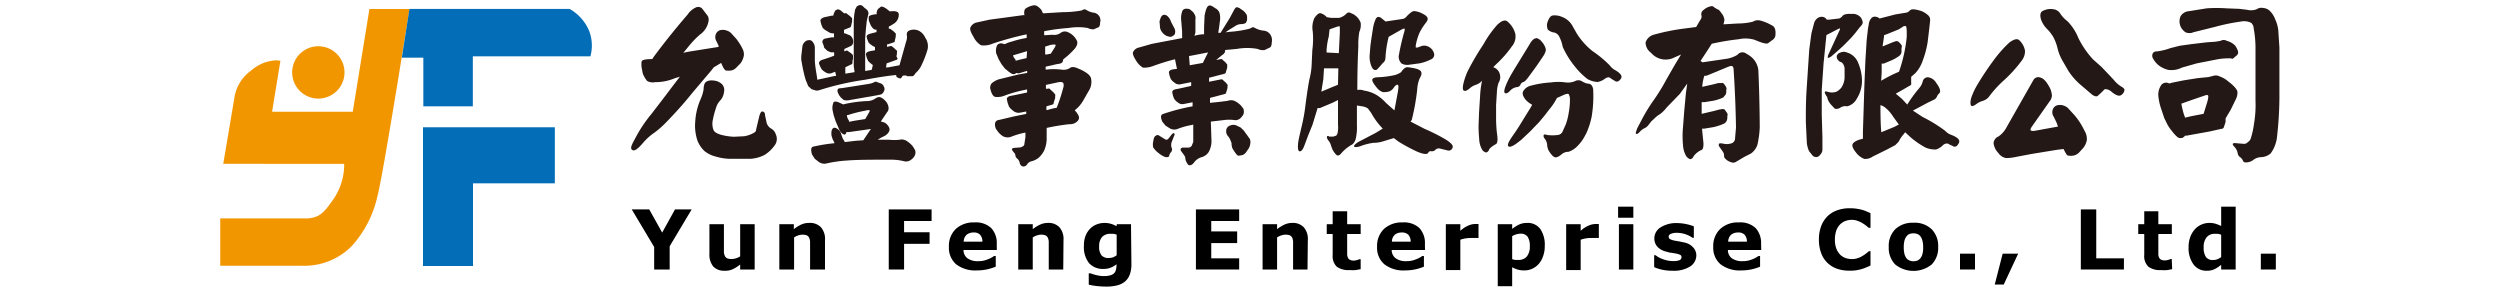
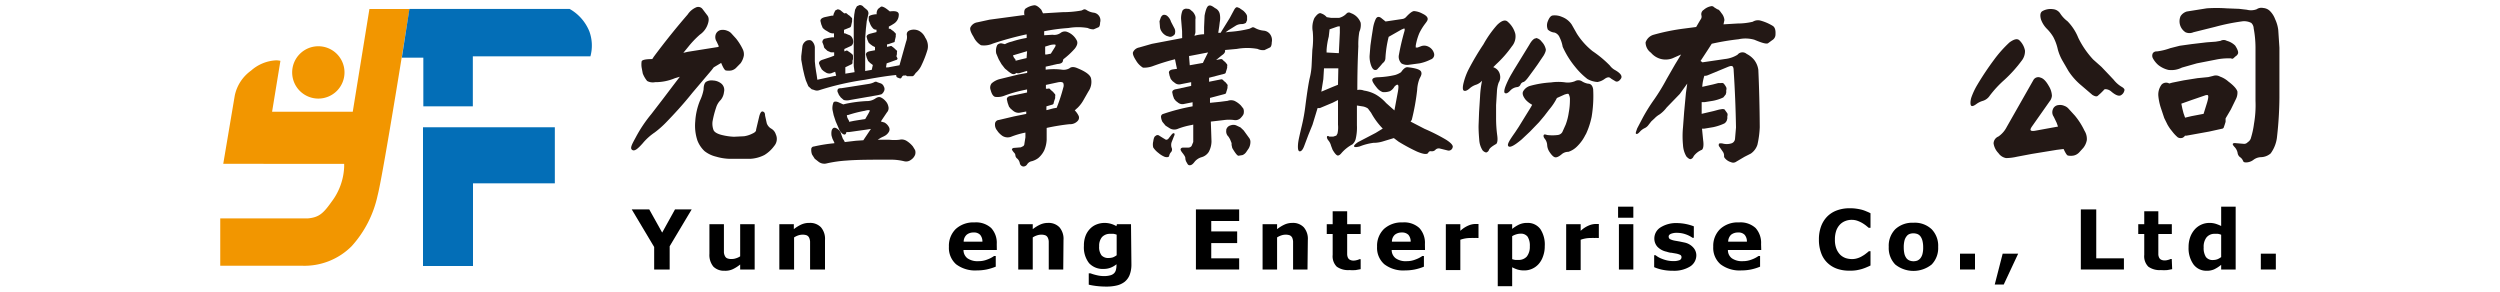
<svg xmlns="http://www.w3.org/2000/svg" id="圖層_1" data-name="圖層 1" viewBox="0 0 300 35">
  <defs>
    <style>.cls-1{fill:#231815;}.cls-2{fill:#f29600;}.cls-3{fill:#036eb7;}</style>
  </defs>
  <path class="cls-1" d="M89.26,6.68a2.25,2.25,0,0,1-.39.91l-.48.49a1.18,1.18,0,0,1-.65.38,2,2,0,0,1-.61,0c-.16,0-.36-.35-.59-.91l-.89.53-.26.34-2.29,2.7C82,12.5,80.9,13.69,79.92,14.7a11.39,11.39,0,0,1-1.35,1.19,6.8,6.8,0,0,0-1.44,1.3c-.62.7-1,1-1.28.79s0-.68.43-1.48a16.29,16.29,0,0,1,1.88-2.81l1.46-1.9,1.09-1.44.87-1.14L81,9.38a6,6,0,0,1-2.39.48,1.41,1.41,0,0,1-.95-.14,3.24,3.24,0,0,1-.53-.91L77,8.12A2.38,2.38,0,0,1,77,7.35c.08-.17.5-.26,1.27-.26l.19-.29c1.49-2,2.84-3.65,4.06-5.06a2.33,2.33,0,0,1,1-.85.64.64,0,0,1,.77.18l.6.79c.22.29.2.72-.06,1.3a2.47,2.47,0,0,1-.85,1,11.47,11.47,0,0,0-1.39,1.46L82,6.34l.52-.12,3.71-.59,0-.14L86,5a1,1,0,0,1-.12-.85.82.82,0,0,1,.7-.56,1.39,1.39,0,0,1,.69.1,1.19,1.19,0,0,1,.53.36l.52.57a6.58,6.58,0,0,1,.81,1.29A1.37,1.37,0,0,1,89.26,6.68ZM84.7,9.84a1.28,1.28,0,0,1,.87-.18,1.68,1.68,0,0,1,1,.38,1,1,0,0,1,.31,1,1.81,1.81,0,0,1-.39.95,2.17,2.17,0,0,0-.56.93,11.52,11.52,0,0,0-.43,1.68,2.22,2.22,0,0,0,.12,1c.1.24.4.43.89.57a7.29,7.29,0,0,0,1.56.24l1.22-.06a3.25,3.25,0,0,0,1-.32c.32-.14.46-.3.44-.47l.39-1.64c.12-.42.26-.6.44-.53s.24.19.25.49l.2.91a1.2,1.2,0,0,0,.51.63,1.2,1.2,0,0,1,.58.71,1.29,1.29,0,0,1-.2,1.39,4.06,4.06,0,0,1-1.17,1.08,4.23,4.23,0,0,1-1.72.46c-.67,0-1.45,0-2.35,0a6.26,6.26,0,0,1-1.72-.26,3.58,3.58,0,0,1-1.4-.67,3.45,3.45,0,0,1-.85-1.27,5.63,5.63,0,0,1-.26-2.29A7.84,7.84,0,0,1,84,12.07a5.25,5.25,0,0,0,.43-1.32C84.44,10.27,84.53,10,84.7,9.84Z" />
  <path class="cls-1" d="M97.68,10.79l-.28-.08L97,10.35l-.3-.71-.16-.55-.19-.81-.2-1.11,0-.43.14-1.19A.93.93,0,0,1,96.61,5a.7.7,0,0,1,.44-.18A.46.46,0,0,1,97.5,5a1.14,1.14,0,0,1,.28.83l0,.91v.63l.06.59.08.56L98,9l.08.57L100,9.15l.34-.06-.12-.48-.32.12a.8.8,0,0,1-.75,0l-.29-.18-.24-.21-.2-.36-.14-.37c0-.2.11-.35.48-.46l.93-.31.41-.16v-.4h-.39l-.42-.18L99,5.83a.39.39,0,0,1-.14-.3l-.12-.33a.32.32,0,0,1,0-.36.35.35,0,0,1,.24-.2l.47-.1.36-.06.27,0V4a1,1,0,0,1-.69-.18L99,3.59l-.27-.23-.18-.44-.1-.41c0-.21.15-.36.55-.46l.8-.17.19,0,.06-.24.18-.38.28-.14a.68.68,0,0,1,.45.2l.34.28h.1a.2.2,0,0,1,.25.06l.14.12.18.12.2.21c.08,0,.1.13.08.28v.2l-.06.25-.06.28a.27.27,0,0,1-.2.2l-.65.26V4l.12,0,.43.18a.67.67,0,0,1,.42.33.94.94,0,0,1,.13.54.57.57,0,0,1-.23.45l-.83.38v.29l.15-.06a.22.22,0,0,1,.26,0l.14.1.18.12.22.18a.33.33,0,0,1,.09.26V7c0,.07,0,.15-.06.26v.26a.21.21,0,0,1-.15.21l-.71.34v.14l0,.63,1.11-.18-.1-.73V5.1l0-1.49V2.45l.06-.71.1-.58.22-.41.31-.14a.56.56,0,0,1,.5.24l.35.29a.58.58,0,0,1,.22.52l-.2.87-.1.91-.09,1.14V8l0,.52.79-.14.13-.58-.08-.06-.25-.19-.24-.24-.16-.38-.1-.37c0-.21.13-.35.5-.42l.59-.11V5.65l-.28-.14-.25-.18-.22-.19-.16-.36-.1-.36c0-.17.13-.3.48-.39l.71-.18V3.56a.58.58,0,0,1-.34-.08,1.63,1.63,0,0,1-.41-.58l-.18-.45V2c.07-.13.34-.23.83-.29h.12a.91.91,0,0,1,.18-.65l.31-.24c.12-.08.29,0,.52.12l.23.16.34.27c.78-.1,1.13.05,1.07.48a1.26,1.26,0,0,1-.6,1l-.29.18-.3.16v.28h0a.21.21,0,0,1,.26.06l.12.09.17.12.2.2a.22.22,0,0,1,.08.26v.2l-.12.51c0,.09,0,.15-.16.18l-.67.23-.1,0v.3l.38-.08a.2.2,0,0,1,.25.06l.14.1.16.14.2.2c.08,0,.1.13.06.25v.2l-.06.26L107.7,7a.19.19,0,0,1-.18.2l-.71.26-.41.14-.08.49.23,0,1.39-.26L108.73,5a1.47,1.47,0,0,0,.08-.85c0-.27.12-.44.45-.54a1.42,1.42,0,0,1,1,.08,1.7,1.7,0,0,1,.77.83,1.8,1.8,0,0,1,.28,1.41,11.84,11.84,0,0,1-.7,1.83,2.72,2.72,0,0,1-.73,1c-.18.28-.31.4-.39.38h-.65c-.1-.08-.18-.11-.26-.08h-.14s-.13,0-.24.22-.23.13-.55,0a.29.29,0,0,1-.1-.28c-.89.08-2.15.27-3.75.57a33.42,33.42,0,0,0-5.48,1.25A.84.84,0,0,1,97.68,10.79Zm1.56,8.81a1.14,1.14,0,0,1-1-.18l-.47-.37-.32-.5a1.54,1.54,0,0,1-.1-.63.32.32,0,0,1,.32-.34,18.27,18.27,0,0,1,2.45-.39l0-.08-.22-.45-.11-.36a1.71,1.71,0,0,1,0-.59.53.53,0,0,1,.23-.36c.16-.06.37,0,.62.24a1,1,0,0,1,.31.53l.18.5.22.35v.08l1.36-.16.89-.06.91-1.36-.51.08-2.14.3h-.3c0,.17-.11.27-.17.29s-.16,0-.3-.1a1.4,1.4,0,0,1-.45-.65l-.36-.83-.24-.73-.14-.65a1.78,1.78,0,0,1,.12-.89c.1-.13.31-.14.64,0l.53.24.32-.08a15.45,15.45,0,0,1,2.49-.32,1.78,1.78,0,0,0,1-.28c.27-.19.49-.25.67-.17a1.57,1.57,0,0,1,.58.43,1.33,1.33,0,0,1,.35.65.75.75,0,0,1-.17.73l-.64.95-.08.14.42.12a1.35,1.35,0,0,1,.53.53.57.57,0,0,1,0,.6,1.28,1.28,0,0,1-.45.45l-.52.26-.37.23h1.4a5.4,5.4,0,0,0,1.21,0,1.11,1.11,0,0,1,.85.13,3,3,0,0,1,.77.68l.26.43a.92.92,0,0,1,0,.57,1.27,1.27,0,0,1-.5.6.94.94,0,0,1-.81.17,6.68,6.68,0,0,0-1.68-.19c-2.19,0-3.94,0-5.27.11A14.94,14.94,0,0,0,99.24,19.6Zm2.85-9.19,2.21-.35a2.08,2.08,0,0,0,.61-.2.32.32,0,0,1,.36,0l.34.12a.64.64,0,0,1,.45.41.57.57,0,0,1,0,.59.79.79,0,0,1-.3.34l-.43.1L102,12a1.5,1.5,0,0,1-.75,0l-.36-.31-.22-.3-.11-.26a.41.41,0,0,1,0-.45c.06-.07.21-.1.43-.1Zm1.74,3.87.39-.67.16-.31c0-.11-.2-.12-.63,0a14.25,14.25,0,0,0-2,.51l-.12,0v.1l.06.24.2.37v.1l.59-.12Z" />
  <path class="cls-1" d="M122.93,1.84c-.07-.47,0-.75.2-.85a2.31,2.31,0,0,1,1-.36c.22,0,.5.17.83.55l.2.42,2.35-.14a12.66,12.66,0,0,0,2.27-.2l.3-.14c.08,0,.19,0,.33.1a2,2,0,0,0,.83.3.93.93,0,0,1,.77,1.2c0,.29-.07.47-.17.54l-.6.26a1.5,1.5,0,0,1-.71-.16,6.86,6.86,0,0,0-2.31,0,22.76,22.76,0,0,0-2.92.39v.48l1-.06a1.29,1.29,0,0,0,1-.24.81.81,0,0,1,.77-.1,2.11,2.11,0,0,1,1.13,1c.16.28.08.61-.22,1a9.18,9.18,0,0,1-1.38,1.28l-.08.3q-.12.24-.63.27L125.48,8v.36a7.8,7.8,0,0,1,1.94,0,1.45,1.45,0,0,0,.91-.16c.22-.2.56-.2,1,0,.92.38,1.45.76,1.58,1.15a2,2,0,0,1-.3,1.62l-.57,1a4.16,4.16,0,0,1-.69.93l-.38.34a2.47,2.47,0,0,1,.48.69.57.57,0,0,1-.1.55,1.21,1.21,0,0,1-1,.42,25.81,25.81,0,0,0-2.75.45l0,1.43a3.66,3.66,0,0,1-.29,1.26,2.88,2.88,0,0,1-.72.93,2.37,2.37,0,0,1-.75.37.85.85,0,0,0-.57.36.53.53,0,0,1-.49.28.49.49,0,0,1-.4-.38,1,1,0,0,0-.29-.55.58.58,0,0,1-.24-.36.49.49,0,0,0-.16-.37c-.22-.25-.3-.41-.24-.46s.11-.12.32-.12l.73-.06.3-.15a.39.39,0,0,0,.13-.3l.12-.75v-.57a9.63,9.63,0,0,0-1.74.51,1.19,1.19,0,0,1-1-.1,2.57,2.57,0,0,1-.52-.47l-.19-.26a1.09,1.09,0,0,1-.2-.71.48.48,0,0,1,.45-.48l1.82-.43,1.48-.3v-.29l-.69.13a1,1,0,0,1-.85-.19l-.3-.24-.23-.28-.16-.45-.1-.44c0-.23.19-.38.61-.43l1.45-.3.37-.08v-.37l-.47.1a14.9,14.9,0,0,0-2.24.65,2.22,2.22,0,0,1-1.14.14c-.23-.08-.4-.35-.52-.81A.81.81,0,0,1,119,10a2.38,2.38,0,0,1,.93-.5l2.33-.57,1-.18V8.5l-.83.25a.68.68,0,0,1-.49,0l-.1.1a.51.51,0,0,1-.42,0,3,3,0,0,1-.59-.43l-.18-.14-.1-.1-.09-.12-.28-.36-.34-.59-.29-.69a1.59,1.59,0,0,1,.11-1,.58.58,0,0,1,.6-.2l.33.08a3.16,3.16,0,0,1,.83-.31,12.13,12.13,0,0,1,1.78-.44V4.13h-.06a38.41,38.41,0,0,0-4,1.1,2.61,2.61,0,0,1-1.42.2,2.3,2.3,0,0,1-.89-1c-.34-.54-.47-.92-.38-1.14a1.1,1.1,0,0,1,.83-.61l1.47-.32,4.09-.55Zm.32,4.3-1.68.5,0,.06.1.21.2.26,0,.12.63-.16.69-.16Zm2.17.4.18,0,.5-.1.47-.75c.11-.17.13-.28.06-.34a1.83,1.83,0,0,0-.75.1l-.46.14v1Zm1,6.46.38-.06a20.7,20.7,0,0,0,.79-2.41.8.8,0,0,0,0-.57c-.09-.12-.31-.15-.65-.08l-1.43.31v.46l.24,0a.2.2,0,0,1,.28.08l.15.14.18.15.2.24q.11.07.06.3v.22l-.1.29-.08.28c0,.12-.07.19-.22.22l-.65.19v.46Z" />
  <path class="cls-1" d="M141.85,3.73l-.12-1.46a2.46,2.46,0,0,1,.17-1,.54.54,0,0,1,.58-.21.52.52,0,0,1,.45.19,1.15,1.15,0,0,1,.42.48.81.81,0,0,1,.1.59V3.73a.89.89,0,0,1-.1.48v.08a4.51,4.51,0,0,1,1.14-.18V3.26l.06-1.38c.13-.7.29-1.1.48-1.19s.4,0,.77.28a1,1,0,0,1,.57.69,2.56,2.56,0,0,1,0,1l-.06.49-.12.79.28,0,1.09-1.76.23-.43.28-.52c.12-.23.24-.36.38-.37l.27.1.48.33c.3.28.45.51.45.7v.43l-.14.32a1,1,0,0,1-.55.15,1.34,1.34,0,0,0-.65.18l-.93.58-.32.23.48-.06a13.36,13.36,0,0,0,2.39-.37l.33-.16c.1-.05.23,0,.4.1a2.67,2.67,0,0,0,1,.29,1.07,1.07,0,0,1,.73.4,1.21,1.21,0,0,1,.22,1c0,.34-.1.55-.2.61l-.67.32a1.5,1.5,0,0,1-.83-.14,7.06,7.06,0,0,0-2.49,0L147,6V6c.06.23-.07.44-.37.63l-.6.49-.09.08.51-.1a.28.28,0,0,1,.28.08l.11.12.18.14.18.22a.25.25,0,0,1,.06.27v.2l-.08.28-.08.25c0,.11-.08.17-.2.2l-1.81.47,0,.48v0l1.4-.28a.28.28,0,0,1,.28.08l.11.12.18.14.18.22a.25.25,0,0,1,.06.27v.2l-.08.28-.08.25c0,.11-.08.17-.2.2l-1.74.46,0,.59,1.19-.12.93-.12a1.16,1.16,0,0,1,.81,0,2.75,2.75,0,0,1,.77.55l.3.38a1,1,0,0,1,.05.53c0,.15-.13.35-.39.62a.88.88,0,0,1-.73.23,4.42,4.42,0,0,0-1.27,0l-1.56.18.08,2.39a2.72,2.72,0,0,1-.33,1.25,1.49,1.49,0,0,1-.85.63,1.67,1.67,0,0,0-.89.61c-.19.25-.37.37-.56.36s-.23-.13-.35-.34a1,1,0,0,1-.16-.53q0-.18-.36-.63c-.18-.23-.25-.39-.19-.48s.14-.14.31-.14l.63,0a.51.51,0,0,0,.36-.19l.2-.48,0-2.09L143,15a8.89,8.89,0,0,0-1.64.45,1.06,1.06,0,0,1-1-.06l-.49-.31-.38-.46a1.68,1.68,0,0,1-.17-.59.35.35,0,0,1,.27-.36,24.28,24.28,0,0,1,3.52-.91l0-.49-1,.2a.83.83,0,0,1-.75-.16l-.26-.2-.21-.26-.14-.39-.08-.38c0-.21.16-.34.53-.39l1.74-.38h0l0-.45-1.22.24a.81.81,0,0,1-.75-.16l-.26-.2-.22-.26-.14-.39-.08-.38q0-.32.54-.39l.43-.06-.08-.36L141,7.11c-1,.25-1.82.52-2.57.79a3.08,3.08,0,0,1-1.27.22,2.38,2.38,0,0,1-.83-.85c-.3-.46-.43-.8-.37-1a1,1,0,0,1,.73-.57l1.54-.44,3.63-.69ZM139.14,16.3l.45.28.32.19a.36.36,0,0,0,.3-.13l.31-.4q.25-.33.36-.24c.09,0,.1.16,0,.34l-.28.71a1.05,1.05,0,0,0,0,.69.48.48,0,0,1-.06.5.88.88,0,0,0-.24.47q-.06.22-.51.12a2.77,2.77,0,0,1-.77-.47,2.65,2.65,0,0,1-.63-.66,1.48,1.48,0,0,1,0-.73c.05-.38.14-.6.27-.65A.34.34,0,0,1,139.14,16.3Zm0-13.75.16-.46c.1-.19.22-.3.35-.31a.58.58,0,0,1,.44.15,1.47,1.47,0,0,1,.43.68l.38.73A.87.87,0,0,1,141,4c0,.12-.12.24-.34.36a.49.49,0,0,1-.32.05L140,4.31a1.44,1.44,0,0,1-.6-.52,1.16,1.16,0,0,1-.21-.65Zm5.21,5,.12-.26.5-1-2.18.42-.1,0v.12l.08,1v0Zm2.79,8.08a.7.7,0,0,1,.55-.59.92.92,0,0,1,.64,0l.53.25.38.36.63.87a.77.77,0,0,1,.18.53,1.58,1.58,0,0,1-.2.75l-.3.44a1,1,0,0,1-.45.37l-.48.08q-.21,0-.75-.93l-.08-.37,0-.22-.19-.47-.18-.3A.84.84,0,0,1,147.16,15.61Z" />
  <path class="cls-1" d="M162.83,10.81a1.44,1.44,0,0,1,.85.06,4.19,4.19,0,0,1,1.44.49,5.14,5.14,0,0,1,1.21,1l1,.89.43-2.31c.07-.43.07-.67,0-.74s-.17-.06-.43.2a1.34,1.34,0,0,1-.56.55,2.06,2.06,0,0,1-.85.1,1.6,1.6,0,0,1-.69-.51c-.42-.51-.6-.84-.55-1s.28-.26.69-.27A11,11,0,0,0,167.41,9a2.55,2.55,0,0,0,.72-.34c.29-.43.56-.63.81-.59,1,.11,1.5.29,1.6.55s0,.45-.2.83a4.27,4.27,0,0,0-.28,1.33,26.14,26.14,0,0,1-.65,3.61l-.14.2,1.68.87a22.71,22.71,0,0,1,2.57,1.3c.63.4.9.72.79.95a.48.48,0,0,1-.61.34l-.89-.22a.56.56,0,0,0-.59.18.59.59,0,0,1-.48.14.3.3,0,0,0-.35.18c-.12.23-.57.19-1.35-.14A21.51,21.51,0,0,1,167.83,17l-.57-.43-1.35.41a3.73,3.73,0,0,1-1.1.16,6.87,6.87,0,0,0-1.64.43c-.41.11-.64.1-.68,0s.14-.29.48-.52l2.11-1.1.85-.52a8.59,8.59,0,0,1-1.4-1.9l-.38-.51a1.56,1.56,0,0,0-.69-.26l-.63-.1,0,2.38a5.87,5.87,0,0,1-.14,1.6,1.25,1.25,0,0,1-.41.69,4.63,4.63,0,0,0-1.27,1c-.18.23-.35.35-.49.33s-.35-.24-.61-.69l-.18-.47a1.61,1.61,0,0,0-.36-.69q-.19-.28-.12-.42c0-.09.13-.1.26,0H160l.36-.12.14-.25a3.39,3.39,0,0,0,.06-1.05V12l-.63.32-1.55.65h-.27l-.61,2L157,16.2l-.47,1.25c-.17.48-.36.72-.56.71s-.24-.33-.21-.81.19-1.1.41-2.06a21.73,21.73,0,0,0,.5-2.78c.21-1.6.38-2.66.51-3.2a7.9,7.9,0,0,0,.22-1.59L157.48,6a10,10,0,0,0,.05-2.22,2.71,2.71,0,0,1,.2-1.62c.33-.47.6-.66.81-.55a1.51,1.51,0,0,1,.67.45l.5.08h1a1.84,1.84,0,0,0,.87-.51.38.38,0,0,1,.51-.06,1.92,1.92,0,0,1,1.19,1.16,2,2,0,0,1-.16,1.09A8.72,8.72,0,0,0,163,5.57q-.12,2.49-.12,5.22ZM160.6,8.2H160l-1.12,0L158.8,9.5,158.56,11l1.33-.56.67-.27Zm.18-4.27c0-.43,0-.68,0-.73s-.16-.05-.32,0l-.91.32-.1.88A8.36,8.36,0,0,0,159.19,6V6.3l1.47.08Zm5.15,3.64-.16.19-.17.2-.26.28a.35.35,0,0,1-.32.16c-.19,0-.35-.19-.47-.5a3.15,3.15,0,0,1-.2-1.18l.1-1.25.14-1,.18-1.14a4.13,4.13,0,0,1,.33-1.07c.15-.26.35-.3.62-.12l.55.44,2-.3a.73.73,0,0,0,.48-.26q.61-.66.93-.69a2.44,2.44,0,0,1,1,.3c.36.17.58.35.63.55s-.05.35-.28.65a6.54,6.54,0,0,0-.71,1.15,6.72,6.72,0,0,0-.43,1.48v.24h.23l.42-.16a1.08,1.08,0,0,1,.87.06,1.26,1.26,0,0,1,.67.79.6.6,0,0,1-.4.75,5.25,5.25,0,0,1-1.32.46l-1.27.17a1.4,1.4,0,0,1-.9-.15,1.13,1.13,0,0,1-.34-.93,28.69,28.69,0,0,1,.65-2.83c.08-.25.09-.4,0-.45l-.33.14-1.53.87A13.46,13.46,0,0,0,166.25,7,.74.74,0,0,1,165.93,7.57Z" />
  <path class="cls-1" d="M179.65,3c.56-.55,1-.68,1.3-.37a2.85,2.85,0,0,1,.89,1.44,1.84,1.84,0,0,1-.42,1.5,13.3,13.3,0,0,1-1.89,2.15l-.34.34.18.08A1.17,1.17,0,0,1,180,9a1.21,1.21,0,0,1-.16.91,3.73,3.73,0,0,0-.21,1.1l-.1,1.6v1.57a15.6,15.6,0,0,0,.14,2.09c.08.57,0,.89-.12,1-.5.28-.79.51-.87.71a.49.49,0,0,1-.34.32.79.79,0,0,1-.43-.26,2.63,2.63,0,0,1-.4-1.23c-.06-.72-.09-1.31-.08-1.77l.06-1.6.12-1.9a11.54,11.54,0,0,1,.24-1.86,1.68,1.68,0,0,1-.67.47,2.18,2.18,0,0,0-.87.5c-.29.24-.51.31-.66.22s-.14-.48,0-1a7.61,7.61,0,0,1,.59-1.56,31.84,31.84,0,0,1,1.78-3A12.88,12.88,0,0,1,179.65,3Zm4.68,1.56A1.07,1.07,0,0,1,185,5a1.88,1.88,0,0,1,.48.85q.09.24-.24.81l-.36.53-.37.55-.4.56-.61.83c-.32.45-.55.68-.69.71a.53.53,0,0,0-.36.33.48.48,0,0,1-.39.28,1.33,1.33,0,0,0-.85.44q-.4.43-.63.27c-.11-.09-.08-.37.09-.83a10.49,10.49,0,0,1,.74-1.5l.25-.43.56-.91,1.3-2.12C183.82,4.83,184.11,4.58,184.33,4.6Zm5.95,11.56a4.92,4.92,0,0,1-1,1.42,2.65,2.65,0,0,1-1.07.68,1.2,1.2,0,0,0-.83.31c-.34.28-.6.39-.79.34s-.41-.27-.67-.67a1.63,1.63,0,0,1-.26-.81,1.34,1.34,0,0,0-.33-.79c-.11-.17-.13-.31-.08-.4s.16-.08.41,0a5.05,5.05,0,0,0,1.27,0,.73.73,0,0,0,.55-.35l.4-.89a6.87,6.87,0,0,0,.37-1.45,8,8,0,0,0,.14-1.5,1.25,1.25,0,0,0-.16-.73c-.09-.06-.25,0-.47.06l-.93.42v0a7,7,0,0,1-.93,1.39l-.59.77-.63.75-1.09,1.13-1,.94c-.86.72-1.38,1-1.58.81s.11-.69.79-1.65l.45-.68L183,14l.65-1.05.21-.37-.09-.06a2.83,2.83,0,0,1-.7-.56c-.33-.42-.42-.75-.29-1a1.41,1.41,0,0,1,.85-.66,12,12,0,0,1,2.51-.41,6,6,0,0,1,1.72,0A2.28,2.28,0,0,0,189,9.74a.81.81,0,0,1,.81,0,2,2,0,0,0,.75.3c.35,0,.55.25.62.67A15.21,15.21,0,0,1,191,14,9.34,9.34,0,0,1,190.28,16.16ZM188.6,2.94l.63,1.11a8.58,8.58,0,0,0,1.88,2.09,13.27,13.27,0,0,1,2.07,1.72,1.91,1.91,0,0,0,.54.5c.75.41,1,.77.79,1.08s-.44.41-.64.32l-.47-.28-.2-.15c-.16-.1-.37-.05-.63.13a2,2,0,0,1-.87.38,2.77,2.77,0,0,1-1.21-.36A8.76,8.76,0,0,1,189,8a10.57,10.57,0,0,1-1.48-2.39,4,4,0,0,0-.36-1.11,1,1,0,0,0-.61-.59,1.38,1.38,0,0,1-.81-.36,1.28,1.28,0,0,1,0-1c.16-.41.34-.64.56-.69a2.14,2.14,0,0,1,1.14.17A2.43,2.43,0,0,1,188.6,2.94Z" />
  <path class="cls-1" d="M210.89,17.37a2.07,2.07,0,0,1-.79,1.06l-.75.38-1,.59a.62.62,0,0,1-.63.06A1.49,1.49,0,0,1,207,19a.38.38,0,0,1-.11-.32.81.81,0,0,0-.16-.49l-.4-.58a.31.31,0,0,1-.06-.33c0-.08.19-.1.44-.06a1.87,1.87,0,0,0,1,0,.62.62,0,0,0,.49-.53l.12-1.39q-.06-3.5-.28-6.83c0-.33-.08-.51-.2-.54s-.23,0-.45.08L205,9a1,1,0,0,1-.48.1v0a5.47,5.47,0,0,0-.25,1.32l1.3-.29.61-.16.36,0a.32.32,0,0,1,.36.12l.15.21.1.18a.49.49,0,0,1,0,.34l0,.27-.06.24-.29.36a5,5,0,0,1-1.27.41l-1,.16-.33,0v1.4l1.42-.33.67-.18.36-.06c.18,0,.3,0,.35.12l.16.22.12.17a.49.49,0,0,1,0,.34l0,.28-.06.23a.78.78,0,0,1-.29.36,6.09,6.09,0,0,1-1.35.45l-1.08.18h-.26l.14,1.4c.09.65,0,1-.14,1.13a2.35,2.35,0,0,0-1,.77.55.55,0,0,1-.37.36c-.14,0-.3-.11-.5-.32a3,3,0,0,1-.41-1.38,11.08,11.08,0,0,1,0-2.12l.14-1.87.21-2.24.16-1.14-.89,1.24L200,12.9a3.89,3.89,0,0,1-.85.83,2.7,2.7,0,0,0-.61.48l-.38.35-.33.42a1.15,1.15,0,0,1-.5.41,1.8,1.8,0,0,0-.53.4c-.2.23-.35.33-.46.27s0-.28.12-.65l.65-1.24a20.84,20.84,0,0,1,1.41-2.26A24,24,0,0,0,200,9.48l1-1.74.73-1.2L200.69,7a2.3,2.3,0,0,1-2.57-.67,1.54,1.54,0,0,1-.65-1.24,1.43,1.43,0,0,1,1-.93A25.28,25.28,0,0,1,202,3.44l1.54-.2.51-.87a.57.57,0,0,0,.12-.53.6.6,0,0,1,.28-.66,1.8,1.8,0,0,1,.86-.43.37.37,0,0,1,.38.12l.4.25c.14,0,.3.18.47.44a1.49,1.49,0,0,1,.37.85l-.11.51,1.7-.1a7.89,7.89,0,0,0,1.81-.21,1.19,1.19,0,0,1,.85-.16,5.67,5.67,0,0,1,1.54.65c.25.15.37.47.34,1a.8.8,0,0,1-.41.73l-.46.34c-.17.15-.72,0-1.66-.4a3.86,3.86,0,0,0-1.9-.06,28.84,28.84,0,0,0-3.22.54l-.47.73-.89,1.36h.06l.18.14,2.72-.4a3.58,3.58,0,0,0,1.49-.51.76.76,0,0,1,1.1-.1,2.79,2.79,0,0,1,.91.73A2.54,2.54,0,0,1,211,8.38q.15,3.3.17,6.89A11.32,11.32,0,0,1,210.89,17.37Z" />
-   <path class="cls-1" d="M220.77,3.4l-.24.1-1.36.71-.34,3.36-.22,3.2v3l.08,2.71V18a.81.81,0,0,1-.22.51.74.74,0,0,1-.45.34.67.67,0,0,1-.51-.18l-.42-.53a3.2,3.2,0,0,1-.27-1l-.12-2.53c0-1.13,0-2.36.08-3.67l.33-5L217.37,4l.33-1.26a1.17,1.17,0,0,1,.46-.6.8.8,0,0,1,.51-.12.61.61,0,0,1,.48.26l.06.08h.27l1.21-.14a.85.85,0,0,0,.41-.31c.16-.19.52-.27,1.09-.24a1.27,1.27,0,0,1,1.09.41,1.31,1.31,0,0,1,.25.64.86.86,0,0,1-.29.47l-.67.85-.44.51-.65.66c-.23.25-.79.76-1.7,1.54-.2.14-.34.21-.42.19s0-.15,0-.29l1.31-2.85C220.81,3.54,220.83,3.41,220.77,3.4Zm-.22,3.79a.66.66,0,0,1-.14-.47.65.65,0,0,1,.46-.42.94.94,0,0,1,.77,0A2.08,2.08,0,0,1,223,7.59a5.6,5.6,0,0,1,.44,2.09,4.05,4.05,0,0,1-.64,2.19,1.79,1.79,0,0,1-1.14.89,1.07,1.07,0,0,0-.85.18.84.84,0,0,1-.64.1l-.35-.38a2.16,2.16,0,0,1-.51-.79.53.53,0,0,0-.14-.35c-.17-.27-.23-.43-.18-.5s.14-.06.35,0a1.68,1.68,0,0,0,1,0,1.81,1.81,0,0,0,.64-.53,2.36,2.36,0,0,0,.37-1.14l0-1a1.1,1.1,0,0,0-.35-.87A.74.74,0,0,1,220.55,7.19Zm10.18,2.57a.63.63,0,0,1,.61-.49,1.32,1.32,0,0,1,1,.67c.48.64.6,1.08.33,1.3a1,1,0,0,0-.25.38A.75.75,0,0,1,232,12l-.63.3-.95.51-.87.46,1.17.77a17.32,17.32,0,0,1,2.7,1.66,1.81,1.81,0,0,0,.7.47c.81.31,1.13.63.94,1s-.37.47-.59.42l-.51-.24-.22-.12a.68.68,0,0,0-.61.22,2.08,2.08,0,0,1-.81.49,3,3,0,0,1-1.23-.22,9.9,9.9,0,0,1-1.88-1.3l-.59-.55-.16.21a4.42,4.42,0,0,0-.63.93l-.39.4-1,.53-1.72.85a1.54,1.54,0,0,1-1,.28,2.24,2.24,0,0,1-1-.77c-.37-.45-.5-.8-.41-1s.34-.38.83-.55l.41-.1,0-.83.18-5.67.12-2.93L224,4.82l.16-1.4.13-.73a1.38,1.38,0,0,1,.28-.52A.54.54,0,0,1,225,2a.87.87,0,0,1,.55.22l1.9-.49,1.34-.22a.75.75,0,0,0,.36-.22c.15-.2.48-.22,1-.08a2.44,2.44,0,0,1,1.15.56.76.76,0,0,1,.32.65l-.1.93-.2,1.68a11,11,0,0,1-.59,2.23,4.13,4.13,0,0,1-.89,1.52l-.5.44V10q.06.18-.15.27l-1.07.62-.63.35.75.63.63.68a16.38,16.38,0,0,1,1.46-2A2,2,0,0,0,230.73,9.76Zm-1.92-5.34c0-.8,0-1.23-.12-1.28s-.13,0-.24,0l-.59.38-1.4.57-.38.14,0,.17-.17,1.17.69-.28.55-.23.3-.1a.42.42,0,0,1,.39.06l.2.21.14.18a.38.38,0,0,1,0,.34v.53a.76.76,0,0,1-.26.42,5,5,0,0,1-1,.57l-.87.36h-.25l0,1.06-.06,1,.14-.08a15.66,15.66,0,0,1,2-1v0A18,18,0,0,0,228.81,4.42Zm-3.06,11.33v.12l1.56-.64.55-.29-.69-.95a4.2,4.2,0,0,0-.91-1.05,1.5,1.5,0,0,0-.61-.32C225.66,14.23,225.69,15.27,225.75,15.75Z" />
  <path class="cls-1" d="M242.35,4.86A2.3,2.3,0,0,1,243,6.08a1.86,1.86,0,0,1-.42,1.23,15.93,15.93,0,0,1-2.07,2.29,12.92,12.92,0,0,0-1.74,1.88,1.52,1.52,0,0,1-.85.63,2.45,2.45,0,0,0-.79.4c-.29.21-.49.27-.59.17s-.12-.44,0-.92a8.34,8.34,0,0,1,.73-1.57,35,35,0,0,1,2-3,14.42,14.42,0,0,1,1.88-2.11C241.73,4.67,242.1,4.6,242.35,4.86Zm2.5,4.45c.35.09.67.42,1,1a2.45,2.45,0,0,1,.38,1.17,1.21,1.21,0,0,1-.28.69l-2.11,3c-.16.23-.21.38-.16.46s.23.11.53.06l2.08-.38.67-.12-.16-.45-.35-.73a.92.92,0,0,1-.12-.85.78.78,0,0,1,.69-.55,1.25,1.25,0,0,1,.69.09,1.19,1.19,0,0,1,.53.36l.74.81a8.55,8.55,0,0,1,1.16,1.82,1.85,1.85,0,0,1,.28,1.12,2.12,2.12,0,0,1-.42.93l-.49.54a1.29,1.29,0,0,1-.69.39,1.85,1.85,0,0,1-.64,0c-.14,0-.32-.3-.55-.79l-.81.1-3,.49-1.8.34a6.07,6.07,0,0,1-1.29.16,1.42,1.42,0,0,1-.92-.6,2.09,2.09,0,0,1-.58-1.16.92.92,0,0,1,.58-.83,3.08,3.08,0,0,0,1-1.15L244,9.62A.67.67,0,0,1,244.85,9.31Zm3.25-6.76a6.12,6.12,0,0,1,1.3,2,10.69,10.69,0,0,0,1.78,2.59l1,.89,1,1.05.46.49a3.49,3.49,0,0,0,.93.83c.3.17.42.33.35.48a.81.81,0,0,1-.35.51c-.25.2-.65.07-1.19-.38a1.12,1.12,0,0,0-.71-.31.25.25,0,0,0-.24.14l-.33.33-.38.34q-.18.15-.63-.12l-1.32-1.13a7.72,7.72,0,0,1-1.55-1.73l-.69-1.19a5.75,5.75,0,0,1-.59-1.4,5.81,5.81,0,0,0-.55-1.51,5,5,0,0,0-.79-1,3.07,3.07,0,0,1-.68-1.09c-.14-.5-.09-.84.16-1a2,2,0,0,1,1.27-.24,1.15,1.15,0,0,1,.89.54A3.65,3.65,0,0,0,248.1,2.55Z" />
  <path class="cls-1" d="M261.57,5.49l1.44-.2,1.78-.21L265.88,5l.59-.1a.75.75,0,0,1,.75,0,2.25,2.25,0,0,1,1,.57c.32.49.42.83.32,1a.64.64,0,0,1-.26.28L268,7a.21.21,0,0,1-.27,0L267.34,7a7.49,7.49,0,0,0-1.46.16l-2.25.44-1.8.51a2.79,2.79,0,0,1-1.62.28,3.07,3.07,0,0,1-1.23-.6,2.88,2.88,0,0,1-.63-.79.65.65,0,0,1,0-.63.55.55,0,0,1,.48-.2,7.29,7.29,0,0,0,1.6-.39ZM265,9.25l.57-.14a1,1,0,0,1,.83.08,3,3,0,0,1,1,.59c.67.5,1,.9,1.09,1.2a1.71,1.71,0,0,1-.18.91l-.61,1.25-.63,1.07v.41l-.1.32-.1.29a.26.26,0,0,1-.24.22l-1.54.34-2.71.49h-.18a.68.68,0,0,1-.31.26.69.69,0,0,1-.56-.06,4.41,4.41,0,0,1-.65-.69l-.27-.34-.16-.24-.14-.23-.4-.81-.41-1.23a6.62,6.62,0,0,1-.3-1.44,2,2,0,0,1,.4-1.36.76.76,0,0,1,.91-.12l.35-.1,1.39-.28,1.64-.26ZM264.81,1A17.12,17.12,0,0,1,267.16,1l1.53.06.94.11a1.91,1.91,0,0,0,1.17-.06,1,1,0,0,1,.79-.15,1.27,1.27,0,0,1,.77.33,2.68,2.68,0,0,1,.65,1,4.27,4.27,0,0,1,.38,1.3l.14,2.14,0,6a44.13,44.13,0,0,1-.28,4.62,4.09,4.09,0,0,1-.77,2.06,1.85,1.85,0,0,1-1.19.45,1.59,1.59,0,0,0-.85.3,1.51,1.51,0,0,1-.85.33c-.22,0-.36,0-.43-.2a1,1,0,0,0-.38-.45.76.76,0,0,1-.27-.51,1.45,1.45,0,0,0-.4-.73q-.19-.22-.18-.3c0-.11.17-.15.38-.12l.95.08a.56.56,0,0,0,.47-.2.86.86,0,0,0,.4-.57,9.82,9.82,0,0,0,.35-1.64,12.9,12.9,0,0,0,.18-2.75l0-6.38a12.84,12.84,0,0,0-.22-2.33.93.93,0,0,0-.29-.64A1.85,1.85,0,0,0,269,2.57a25.22,25.22,0,0,0-3.18.65l-2.61.65a1.16,1.16,0,0,1-.95,0,1.58,1.58,0,0,1-.67-.93,1.56,1.56,0,0,1,.08-1,1.35,1.35,0,0,1,.75-.56ZM263,12l-1.24.44.12.59.14.55.19.54.75-.18,1.47-.28.43-1.38q.23-.79.06-.87l-.2,0Z" />
  <path d="M83,25.13l-2.64,4.42v2.79H78.5v-2.7l-2.69-4.51h2.1l1.55,2.78L81,25.13Z" />
  <path d="M90.56,32.34H88.82v-.6a4.37,4.37,0,0,1-.88.56,2.12,2.12,0,0,1-1,.19A1.8,1.8,0,0,1,85.61,32a2.2,2.2,0,0,1-.48-1.54V26.9h1.74v2.7c0,.28,0,.5,0,.69a1.14,1.14,0,0,0,.13.45.53.53,0,0,0,.27.26,1.26,1.26,0,0,0,.52.08A1.52,1.52,0,0,0,88.3,31a1.87,1.87,0,0,0,.52-.24V26.9h1.74Z" />
  <path d="M99,32.34H97.21V29.65q0-.33,0-.66a1.38,1.38,0,0,0-.12-.48.61.61,0,0,0-.28-.27,1.42,1.42,0,0,0-.52-.08,1.72,1.72,0,0,0-.48.08,2.21,2.21,0,0,0-.52.25v3.85H93.52V26.9h1.74v.6a4.34,4.34,0,0,1,.88-.55,2.28,2.28,0,0,1,1-.2,1.79,1.79,0,0,1,1.37.52A2.12,2.12,0,0,1,99,28.8Z" />
-   <path d="M111.79,26.52h-3.3v1.35h3.06v1.39h-3.06v3.08h-1.84V25.13h5.14Z" />
  <path d="M119.62,30h-4a1.24,1.24,0,0,0,.48,1,2.13,2.13,0,0,0,1.31.34,2.79,2.79,0,0,0,1.07-.2,3.36,3.36,0,0,0,.81-.42h.2V32a6.55,6.55,0,0,1-1.11.34,5.83,5.83,0,0,1-1.15.11,3.77,3.77,0,0,1-2.5-.74,2.62,2.62,0,0,1-.86-2.1,2.82,2.82,0,0,1,.82-2.13,3.13,3.13,0,0,1,2.25-.79,2.69,2.69,0,0,1,2,.67,2.62,2.62,0,0,1,.67,1.93Zm-1.73-1a1.22,1.22,0,0,0-.27-.82,1,1,0,0,0-.79-.28,1.26,1.26,0,0,0-.82.26,1.14,1.14,0,0,0-.37.84Z" />
  <path d="M127.59,32.34h-1.74V29.65q0-.33,0-.66a1.18,1.18,0,0,0-.12-.48.57.57,0,0,0-.28-.27,1.36,1.36,0,0,0-.51-.08,1.61,1.61,0,0,0-.48.08,2.09,2.09,0,0,0-.53.25v3.85h-1.74V26.9h1.74v.6a4.4,4.4,0,0,1,.89-.55,2.23,2.23,0,0,1,.94-.2,1.79,1.79,0,0,1,1.37.52,2.12,2.12,0,0,1,.49,1.53Z" />
  <path d="M135.77,31.72a3.47,3.47,0,0,1-.22,1.29,2,2,0,0,1-.61.82,2.47,2.47,0,0,1-.94.43,5.25,5.25,0,0,1-1.24.13,10,10,0,0,1-1.11-.06,8.28,8.28,0,0,1-1-.17V32.8h.21a5.78,5.78,0,0,0,.78.23,3.57,3.57,0,0,0,.81.1,2.78,2.78,0,0,0,.78-.09,1,1,0,0,0,.46-.25.87.87,0,0,0,.22-.4,2.36,2.36,0,0,0,.07-.58v-.1a2.58,2.58,0,0,1-.7.41,2.24,2.24,0,0,1-.84.15,2.22,2.22,0,0,1-1.75-.69,3.07,3.07,0,0,1-.62-2.09,3.19,3.19,0,0,1,.19-1.17,2.49,2.49,0,0,1,.53-.85,2.16,2.16,0,0,1,.78-.53,2.64,2.64,0,0,1,.95-.19,2.86,2.86,0,0,1,.8.11,2.9,2.9,0,0,1,.65.28l.06-.24h1.69ZM134,30.63V28.16a2.14,2.14,0,0,0-.37-.1l-.39,0a1.29,1.29,0,0,0-1,.39,1.61,1.61,0,0,0-.34,1.1,1.63,1.63,0,0,0,.29,1.1,1.1,1.1,0,0,0,.86.31,1.81,1.81,0,0,0,.51-.08A2.17,2.17,0,0,0,134,30.63Z" />
  <path d="M148.7,32.34h-5.19V25.13h5.19v1.39h-3.35v1.25h3.11v1.4h-3.11V31h3.35Z" />
  <path d="M156.9,32.34h-1.73V29.65c0-.22,0-.44,0-.66a1.41,1.41,0,0,0-.11-.48.66.66,0,0,0-.28-.27,1.45,1.45,0,0,0-.52-.08,1.61,1.61,0,0,0-.48.08,2.26,2.26,0,0,0-.53.25v3.85h-1.74V26.9h1.74v.6a4.4,4.4,0,0,1,.89-.55,2.23,2.23,0,0,1,.94-.2,1.78,1.78,0,0,1,1.37.52,2.12,2.12,0,0,1,.49,1.53Z" />
  <path d="M163.28,32.3l-.6.11a5.44,5.44,0,0,1-.76,0,2.35,2.35,0,0,1-1.51-.41,1.76,1.76,0,0,1-.49-1.41V28.08h-.71V26.9h.71V25.35h1.74V26.9h1.62v1.18h-1.62v2.44a1.12,1.12,0,0,0,.08.38.57.57,0,0,0,.24.27.94.94,0,0,0,.49.1,1.48,1.48,0,0,0,.36-.06,1.06,1.06,0,0,0,.3-.11h.15Z" />
  <path d="M171,30h-4a1.25,1.25,0,0,0,.49,1,2.09,2.09,0,0,0,1.31.34,2.77,2.77,0,0,0,1.06-.2,3.45,3.45,0,0,0,.82-.42h.19V32a6,6,0,0,1-1.11.34,5.83,5.83,0,0,1-1.15.11,3.72,3.72,0,0,1-2.49-.74,2.6,2.6,0,0,1-.87-2.1,2.82,2.82,0,0,1,.82-2.13,3.15,3.15,0,0,1,2.25-.79,2.69,2.69,0,0,1,2,.67,2.62,2.62,0,0,1,.67,1.93Zm-1.72-1a1.22,1.22,0,0,0-.27-.82,1.06,1.06,0,0,0-.8-.28,1.28,1.28,0,0,0-.82.26,1.1,1.1,0,0,0-.36.84Z" />
  <path d="M177.42,28.56h-.15a1.79,1.79,0,0,0-.36,0,3.11,3.11,0,0,0-.4,0,3.58,3.58,0,0,0-1.27.21v3.64H173.5V26.9h1.74v.8a3.27,3.27,0,0,1,1-.65,2.15,2.15,0,0,1,.77-.17h.41Z" />
  <path d="M185.37,29.55a3.36,3.36,0,0,1-.21,1.22,2.65,2.65,0,0,1-.53.92,2.31,2.31,0,0,1-.79.57,2.24,2.24,0,0,1-.93.19,2.62,2.62,0,0,1-.79-.1,3.61,3.61,0,0,1-.66-.28v2.27h-1.73V26.9h1.73v.57a4.32,4.32,0,0,1,.82-.52,2.26,2.26,0,0,1,1-.2,1.85,1.85,0,0,1,1.57.75A3.37,3.37,0,0,1,185.37,29.55Zm-1.79,0a2,2,0,0,0-.27-1.15,1,1,0,0,0-.85-.36,1.8,1.8,0,0,0-.5.08,2,2,0,0,0-.5.22V31.1a2.22,2.22,0,0,0,.37.09l.39,0a1.28,1.28,0,0,0,1-.41A1.89,1.89,0,0,0,183.58,29.58Z" />
  <path d="M191.86,28.56h-.15a1.92,1.92,0,0,0-.36,0,3.18,3.18,0,0,0-.41,0,3.57,3.57,0,0,0-1.26.21v3.64h-1.74V26.9h1.74v.8a3.27,3.27,0,0,1,1-.65,2.15,2.15,0,0,1,.77-.17h.41Z" />
  <path d="M196,26.13h-1.83V24.8H196Zm0,6.21h-1.73V26.9h1.73Z" />
  <path d="M203.56,30.62a1.59,1.59,0,0,1-.75,1.36,3.65,3.65,0,0,1-2.06.51,5.87,5.87,0,0,1-1.31-.13,4.75,4.75,0,0,1-.94-.3V30.62h.16a3,3,0,0,0,.3.21,2.72,2.72,0,0,0,.48.23,4,4,0,0,0,.61.19,3.4,3.4,0,0,0,.73.08,2,2,0,0,0,.76-.11.37.37,0,0,0,.24-.34.31.31,0,0,0-.14-.29,2.11,2.11,0,0,0-.55-.17l-.52-.09c-.22,0-.42-.08-.6-.13a2.11,2.11,0,0,1-1.09-.6,1.48,1.48,0,0,1-.36-1,1.57,1.57,0,0,1,.74-1.31,3.51,3.51,0,0,1,2-.52,5.81,5.81,0,0,1,2,.39v1.38h-.15a3.29,3.29,0,0,0-.88-.44,3.12,3.12,0,0,0-1-.16,1.81,1.81,0,0,0-.7.11c-.19.08-.29.19-.29.33a.38.38,0,0,0,.13.3,2.08,2.08,0,0,0,.61.2l.57.1.62.13a1.94,1.94,0,0,1,1,.57A1.4,1.4,0,0,1,203.56,30.62Z" />
  <path d="M211.35,30h-4a1.21,1.21,0,0,0,.48,1,2.13,2.13,0,0,0,1.31.34,2.82,2.82,0,0,0,1.07-.2,3.36,3.36,0,0,0,.81-.42h.19V32a6.2,6.2,0,0,1-1.1.34,5.83,5.83,0,0,1-1.15.11,3.77,3.77,0,0,1-2.5-.74,2.6,2.6,0,0,1-.87-2.1,2.82,2.82,0,0,1,.83-2.13,3.11,3.11,0,0,1,2.25-.79,2.69,2.69,0,0,1,2,.67,2.66,2.66,0,0,1,.66,1.93Zm-1.72-1a1.22,1.22,0,0,0-.27-.82,1,1,0,0,0-.79-.28,1.31,1.31,0,0,0-.83.26,1.18,1.18,0,0,0-.36.84Z" />
  <path d="M221.93,32.48a4.38,4.38,0,0,1-1.48-.23,3.18,3.18,0,0,1-1.16-.71,3,3,0,0,1-.75-1.17,4.53,4.53,0,0,1-.27-1.63,4.46,4.46,0,0,1,.25-1.55,3.33,3.33,0,0,1,.74-1.2,3.16,3.16,0,0,1,1.16-.74,4.35,4.35,0,0,1,1.51-.26,5.16,5.16,0,0,1,.82.05,6.13,6.13,0,0,1,.67.13,3.91,3.91,0,0,1,.58.21,4.09,4.09,0,0,1,.46.21v1.75h-.21l-.34-.28a4.58,4.58,0,0,0-.46-.31,3.68,3.68,0,0,0-.57-.26,2.08,2.08,0,0,0-.66-.11,2.11,2.11,0,0,0-.75.13,1.82,1.82,0,0,0-.65.41,2.08,2.08,0,0,0-.46.73,3.22,3.22,0,0,0-.17,1.1,2.87,2.87,0,0,0,.19,1.13,2.16,2.16,0,0,0,.48.72,1.86,1.86,0,0,0,.65.38,2.57,2.57,0,0,0,.72.11,2.16,2.16,0,0,0,.66-.1,2.43,2.43,0,0,0,.61-.28,2.83,2.83,0,0,0,.44-.3,3.72,3.72,0,0,0,.33-.27h.19v1.72c-.17.09-.35.16-.51.23s-.34.13-.52.19a6.15,6.15,0,0,1-.66.15A4.69,4.69,0,0,1,221.93,32.48Z" />
  <path d="M232.58,29.63a2.83,2.83,0,0,1-.78,2.11,3.49,3.49,0,0,1-4.37,0,2.83,2.83,0,0,1-.78-2.11,2.83,2.83,0,0,1,.79-2.13,3,3,0,0,1,2.17-.77,2.93,2.93,0,0,1,2.19.78A2.84,2.84,0,0,1,232.58,29.63ZM230.44,31a1.38,1.38,0,0,0,.25-.5,2.92,2.92,0,0,0,.09-.81,3.12,3.12,0,0,0-.09-.81,1.48,1.48,0,0,0-.24-.52.85.85,0,0,0-.37-.28,1.4,1.4,0,0,0-.47-.08,1.23,1.23,0,0,0-.44.07.77.77,0,0,0-.37.27,1.4,1.4,0,0,0-.26.52,3.18,3.18,0,0,0-.09.83,3.5,3.5,0,0,0,.08.77,1.48,1.48,0,0,0,.24.52.91.91,0,0,0,.37.28,1.26,1.26,0,0,0,.49.09,1.33,1.33,0,0,0,.45-.08A1,1,0,0,0,230.44,31Z" />
  <path d="M237,32.34h-1.8v-1.9H237Z" />
  <path d="M242.18,30.44l-1.73,3.7h-1.08l.95-3.7Z" />
  <path d="M254.87,32.34H249.7V25.13h1.85V31h3.32Z" />
  <path d="M260.66,32.3l-.59.11a5.59,5.59,0,0,1-.77,0,2.33,2.33,0,0,1-1.5-.41,1.76,1.76,0,0,1-.49-1.41V28.08h-.72V26.9h.72V25.35H259V26.9h1.62v1.18H259V30c0,.19,0,.35,0,.5a.92.92,0,0,0,.08.38.54.54,0,0,0,.23.27,1,1,0,0,0,.5.1,1.34,1.34,0,0,0,.35-.06,1.16,1.16,0,0,0,.31-.11h.14Z" />
  <path d="M268.28,32.34h-1.74v-.56a4.18,4.18,0,0,1-.84.54,2.13,2.13,0,0,1-.9.17,1.9,1.9,0,0,1-1.58-.76,3.33,3.33,0,0,1-.59-2.07,3.51,3.51,0,0,1,.2-1.22,2.89,2.89,0,0,1,.55-.92,2.35,2.35,0,0,1,1.72-.77,2.53,2.53,0,0,1,.8.11,4.78,4.78,0,0,1,.64.26V24.8h1.74Zm-1.74-1.49V28.17a1.6,1.6,0,0,0-.39-.11l-.37,0a1.22,1.22,0,0,0-1,.43,1.83,1.83,0,0,0-.34,1.19,2,2,0,0,0,.27,1.16,1,1,0,0,0,.88.36,1.51,1.51,0,0,0,.5-.09A2.06,2.06,0,0,0,266.54,30.85Z" />
  <path d="M273.1,32.34h-1.8v-1.9h1.8Z" />
  <path class="cls-2" d="M45.31,23.47a13.19,13.19,0,0,1-3.11,6.07,8,8,0,0,1-5.93,2.35H26.43V26.21H36.92c1.35-.12,1.86-.58,2.87-2A7.42,7.42,0,0,0,41.3,20c0-.24,0-.24,0-.34H26.79l1.38-8.18a4.9,4.9,0,0,1,1.95-3,4.9,4.9,0,0,1,3-1.24,2.39,2.39,0,0,1,.53.06l-1,6.11h9.68l2-12.33h4.81S46,20.87,45.31,23.47Z" />
  <path class="cls-3" d="M70.72,3.76a4.94,4.94,0,0,1,.13,3H56.74v6H50.8V6.92H48.22l.91-5.85H68.35A5.43,5.43,0,0,1,70.72,3.76ZM66.58,22H56.76v9.92h-6V15.27H66.58Z" />
  <path class="cls-2" d="M41.34,8.69A3.14,3.14,0,1,1,38.2,5.55,3.14,3.14,0,0,1,41.34,8.69Z" />
</svg>